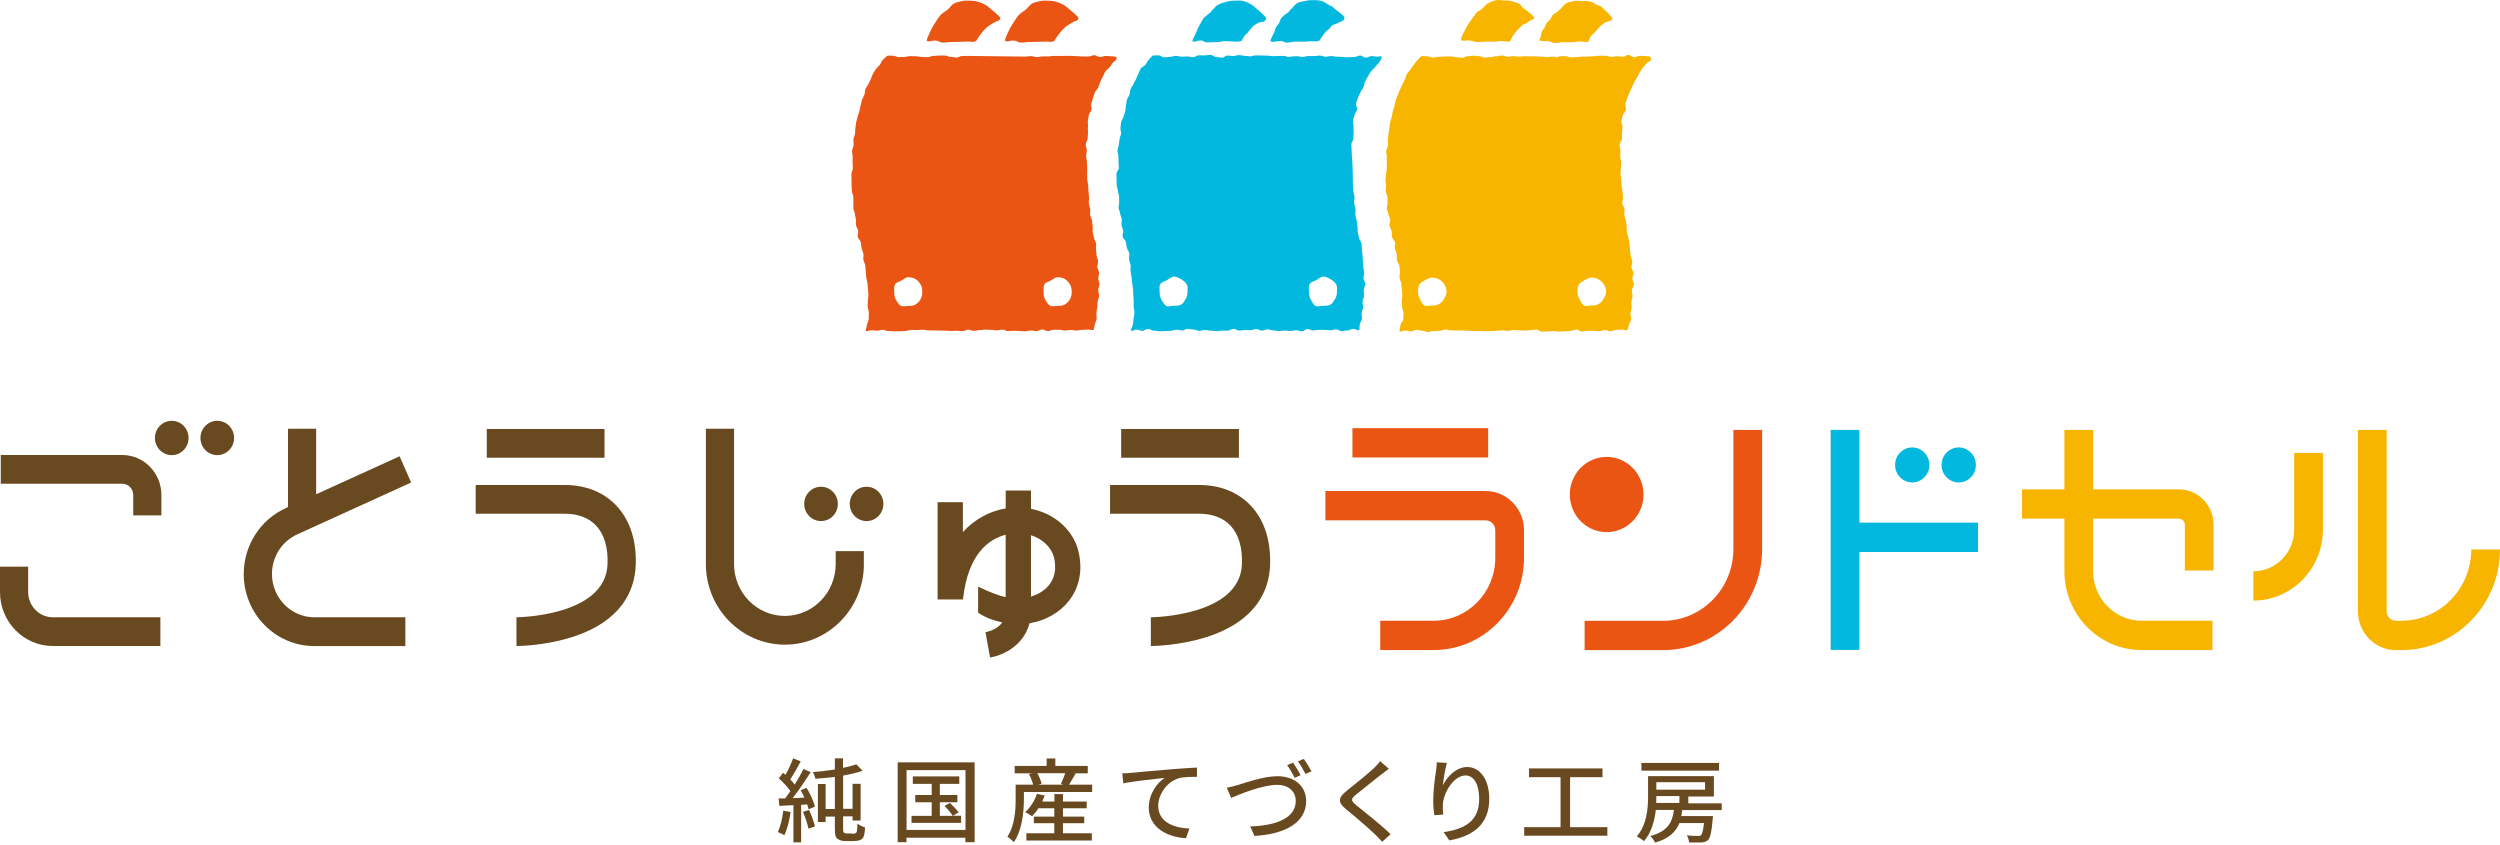
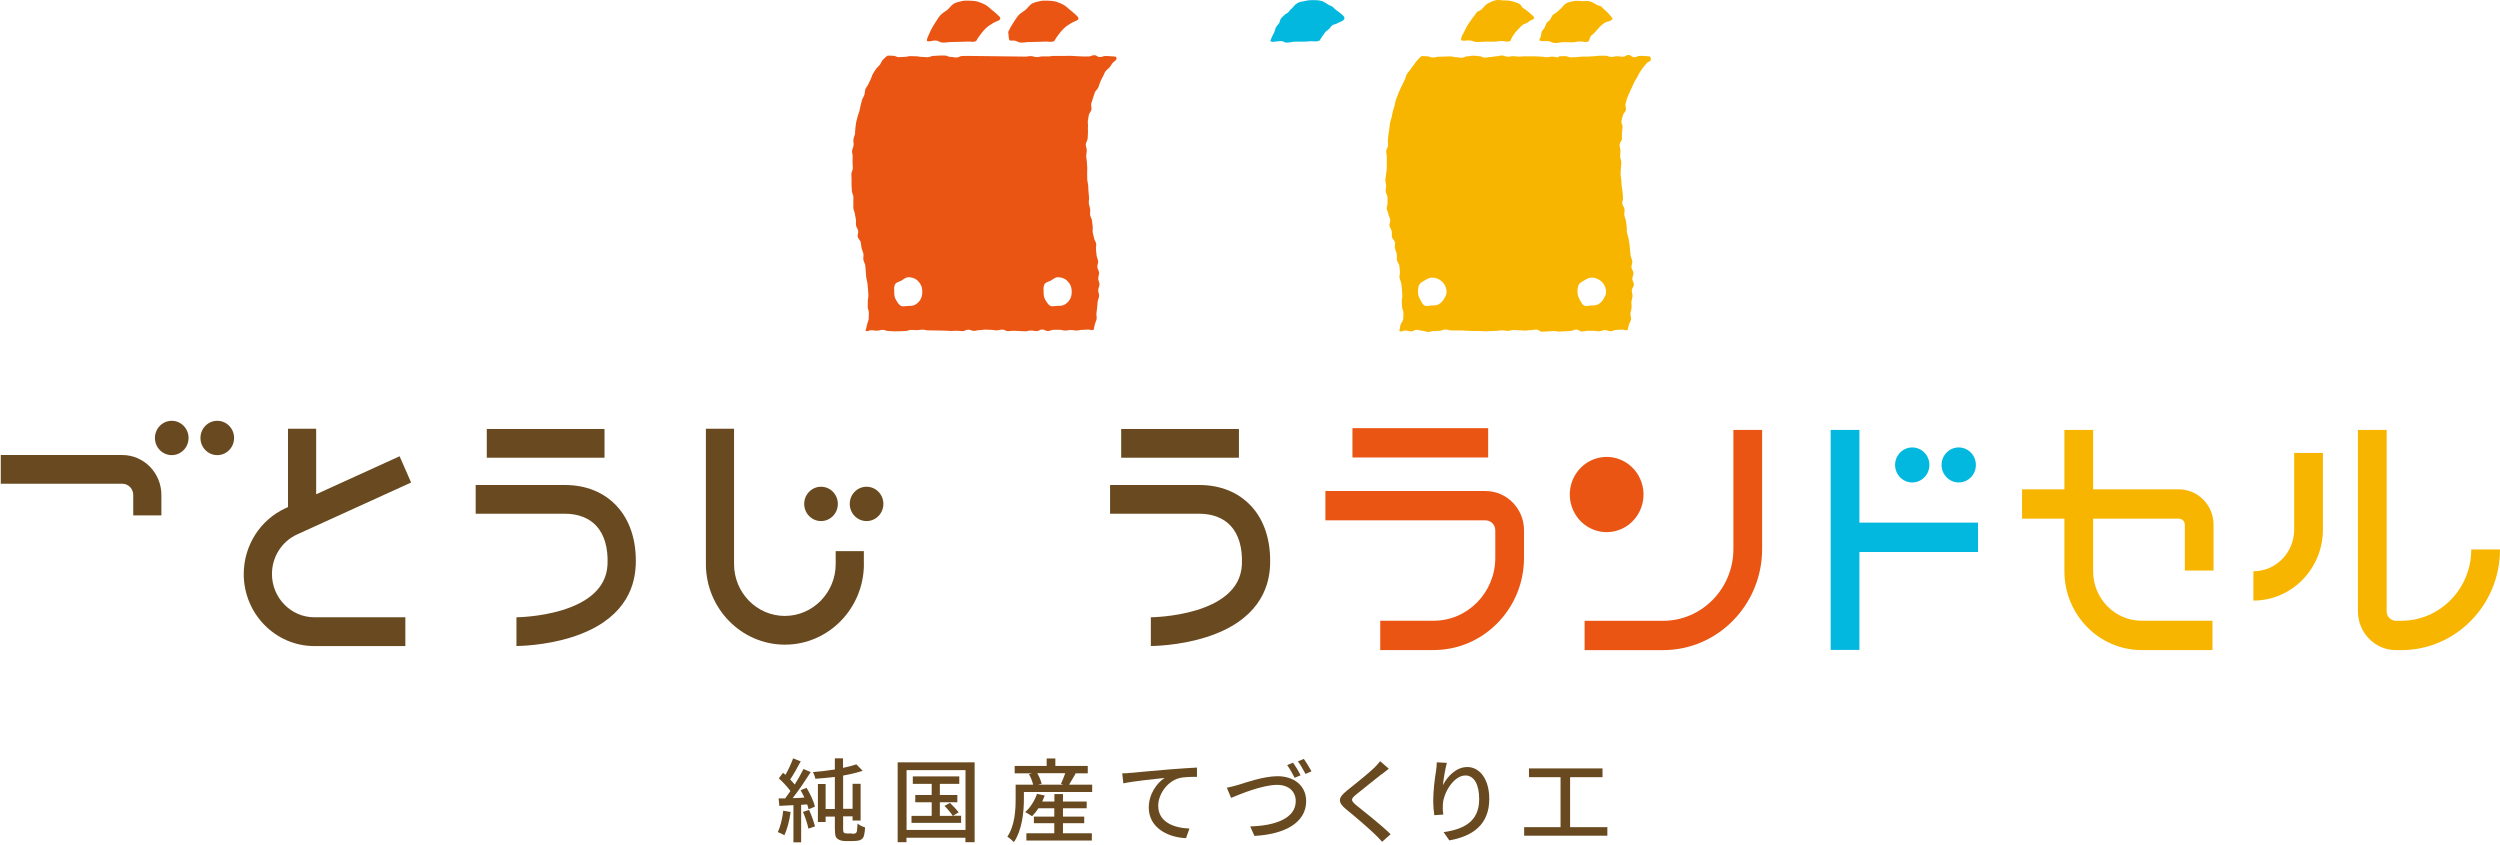
<svg xmlns="http://www.w3.org/2000/svg" viewBox="0 0 500 169" fill="none">
  <path d="M193.593 11.181C193.017 11.181 193.017 11.203 192.442 11.203C191.867 11.203 191.867 11.497 191.291 11.497C190.716 11.497 190.716 11.384 190.14 11.384C189.565 11.384 189.565 11.113 188.99 11.113C188.414 11.113 188.414 11.113 187.839 11.113C187.263 11.113 187.263 11.181 186.688 11.181C186.112 11.181 186.112 11.44 185.537 11.44C184.962 11.44 184.962 11.384 184.386 11.384C183.811 11.384 183.811 11.26 183.235 11.26C182.66 11.26 182.66 11.226 182.085 11.226C181.509 11.226 181.509 11.373 180.934 11.373C180.358 11.373 180.358 11.429 179.783 11.429C179.207 11.429 179.207 11.158 178.621 11.158C178.034 11.158 178.012 11.079 177.448 11.158C177.149 11.373 176.839 11.7 176.552 11.982C176.286 12.242 176.198 12.671 175.954 12.976C175.722 13.258 175.412 13.495 175.191 13.812C174.98 14.117 174.77 14.433 174.582 14.771C174.394 15.088 174.316 15.483 174.15 15.833C173.984 16.16 173.807 16.499 173.652 16.849C173.509 17.188 173.221 17.482 173.077 17.843C172.944 18.193 172.988 18.611 172.867 18.983C172.745 19.334 172.502 19.661 172.391 20.034C172.28 20.395 172.214 20.768 172.114 21.14C172.015 21.502 171.959 21.886 171.871 22.258C171.782 22.631 171.594 22.97 171.517 23.354C171.439 23.726 171.295 24.087 171.229 24.471C171.163 24.844 171.14 25.228 171.074 25.612C171.019 25.985 171.052 26.38 170.997 26.764C170.941 27.136 170.731 27.498 170.687 27.881C170.643 28.254 170.753 28.661 170.72 29.045C170.687 29.428 170.443 29.79 170.41 30.174C170.377 30.558 170.554 30.953 170.532 31.337C170.51 31.721 170.532 32.105 170.51 32.489C170.499 32.873 170.576 33.257 170.565 33.641C170.565 34.024 170.277 34.397 170.277 34.781C170.277 35.165 170.299 35.549 170.311 35.933C170.311 36.317 170.311 36.701 170.311 37.084C170.322 37.468 170.355 37.852 170.377 38.236C170.399 38.62 170.654 38.982 170.676 39.365C170.709 39.749 170.631 40.133 170.676 40.517C170.709 40.901 170.631 41.296 170.676 41.669C170.72 42.053 170.93 42.414 170.974 42.787C171.03 43.171 171.118 43.532 171.185 43.916C171.24 44.3 171.14 44.695 171.207 45.079C171.273 45.452 171.561 45.791 171.638 46.163C171.716 46.536 171.461 46.988 171.539 47.36C171.616 47.733 172.037 48.026 172.136 48.399C172.236 48.794 172.214 49.201 172.302 49.585C172.391 49.98 172.59 50.341 172.679 50.725C172.767 51.12 172.601 51.561 172.679 51.945C172.756 52.34 172.977 52.701 173.055 53.085C173.121 53.48 173.088 53.887 173.154 54.282C173.221 54.678 173.188 55.084 173.243 55.479C173.298 55.874 173.442 56.258 173.486 56.642C173.531 57.038 173.564 57.433 173.597 57.828C173.63 58.234 173.663 58.63 173.675 59.014C173.697 59.42 173.553 59.815 173.564 60.211C173.564 60.617 173.564 61.001 173.542 61.396C173.542 61.803 173.807 62.209 173.774 62.593C173.741 63 173.774 63.406 173.741 63.79C173.686 64.185 173.475 64.558 173.409 64.942C173.331 65.337 173.199 65.789 173.099 66.161C173.641 66.353 173.697 66.049 174.261 66.049C174.825 66.049 174.836 66.139 175.401 66.139C175.965 66.139 175.976 65.969 176.541 65.969C177.105 65.969 177.116 66.207 177.68 66.207C178.245 66.207 178.256 66.263 178.82 66.263C179.384 66.263 179.396 66.252 179.96 66.252C180.524 66.252 180.535 66.195 181.1 66.195C181.664 66.195 181.675 65.981 182.239 65.981C182.804 65.981 182.815 66.026 183.379 66.026C183.944 66.026 183.955 65.936 184.519 65.936C185.083 65.936 185.094 66.071 185.659 66.071C186.223 66.071 186.234 66.094 186.799 66.094C187.363 66.094 187.374 66.105 187.938 66.105C188.503 66.105 188.503 66.139 189.078 66.139C189.653 66.139 189.642 66.195 190.218 66.195C190.793 66.195 190.793 66.15 191.358 66.15C191.922 66.15 191.933 66.229 192.497 66.229C193.062 66.229 193.073 65.936 193.637 65.936C194.202 65.936 194.213 66.173 194.777 66.173C195.341 66.173 195.352 66.026 195.917 66.026C196.481 66.026 196.492 65.924 197.056 65.924C197.621 65.924 197.632 65.969 198.196 65.969C198.761 65.969 198.772 66.071 199.336 66.071C199.9 66.071 199.911 65.924 200.476 65.924C201.04 65.924 201.051 66.229 201.616 66.229C202.18 66.229 202.191 66.15 202.755 66.15C203.32 66.15 203.331 66.207 203.895 66.207C204.459 66.207 204.471 66.263 205.035 66.263C205.599 66.263 205.61 66.105 206.175 66.105C206.739 66.105 206.75 66.218 207.314 66.218C207.879 66.218 207.89 65.902 208.454 65.902C209.019 65.902 209.03 66.207 209.594 66.207C210.158 66.207 210.169 65.958 210.745 65.958C211.32 65.958 211.32 65.958 211.885 65.958C212.449 65.958 212.46 66.105 213.024 66.105C213.589 66.105 213.6 66.003 214.175 66.003C214.751 66.003 214.751 66.105 215.315 66.105C215.879 66.105 215.89 65.969 216.466 65.969C217.041 65.969 217.041 65.913 217.617 65.913C218.192 65.913 218.181 66.128 218.734 65.958C218.823 65.585 218.878 65.303 218.956 64.919C219.033 64.547 219.254 64.197 219.321 63.813C219.387 63.44 219.243 63.022 219.288 62.638C219.343 62.266 219.398 61.882 219.431 61.486C219.476 61.103 219.498 60.719 219.531 60.335C219.564 59.951 219.797 59.578 219.819 59.194C219.841 58.81 219.631 58.415 219.642 58.031C219.642 57.647 219.896 57.263 219.896 56.868C219.896 56.484 219.653 56.1 219.642 55.705C219.642 55.321 219.83 54.926 219.819 54.542C219.797 54.158 219.487 53.785 219.465 53.401C219.443 53.017 219.664 52.611 219.62 52.227C219.586 51.843 219.365 51.482 219.321 51.087C219.277 50.703 219.254 50.319 219.199 49.935C219.144 49.551 219.288 49.133 219.232 48.749C219.166 48.365 218.878 48.026 218.812 47.643C218.745 47.259 218.613 46.875 218.546 46.491C218.48 46.107 218.59 45.678 218.535 45.294C218.469 44.899 218.469 44.503 218.402 44.119C218.347 43.724 218.081 43.374 218.026 42.979C217.971 42.584 218.093 42.177 218.026 41.782C217.971 41.387 217.805 41.014 217.761 40.63C217.716 40.235 217.849 39.828 217.805 39.445C217.761 39.049 217.727 38.665 217.694 38.27C217.661 37.875 217.672 37.48 217.639 37.096C217.606 36.701 217.473 36.317 217.451 35.933C217.429 35.538 217.451 35.142 217.429 34.758C217.406 34.363 217.473 33.968 217.451 33.584C217.44 33.189 217.384 32.805 217.373 32.41C217.373 32.014 217.24 31.619 217.24 31.235C217.24 30.84 217.351 30.445 217.362 30.061C217.362 29.666 217.13 29.259 217.152 28.875C217.174 28.48 217.506 28.107 217.528 27.724C217.55 27.328 217.561 26.933 217.595 26.549C217.628 26.154 217.539 25.747 217.595 25.375C217.639 24.98 217.517 24.562 217.572 24.189C217.628 23.794 217.694 23.399 217.761 23.026C217.827 22.631 218.203 22.315 218.281 21.942C218.369 21.547 218.159 21.095 218.247 20.722C218.347 20.338 218.491 19.966 218.602 19.593C218.723 19.209 218.845 18.837 218.978 18.475C219.111 18.103 219.52 17.843 219.664 17.493C219.819 17.132 219.885 16.736 220.051 16.386C220.228 16.036 220.361 15.664 220.56 15.336C220.77 14.997 220.87 14.58 221.091 14.275C221.324 13.959 221.689 13.744 221.932 13.45C222.187 13.157 222.353 12.75 222.629 12.491C222.917 12.22 222.906 12.253 223.194 11.994C223.393 11.813 223.349 11.35 223.072 11.328C222.795 11.305 222.607 11.26 222.298 11.26C221.722 11.248 221.722 11.192 221.147 11.192C220.571 11.192 220.571 11.406 219.996 11.406C219.42 11.406 219.42 11.045 218.845 11.045C218.27 11.045 218.27 11.294 217.694 11.294C217.119 11.294 217.119 11.294 216.543 11.294C215.968 11.294 215.968 11.237 215.392 11.237C214.817 11.237 214.817 11.169 214.242 11.169C213.666 11.169 213.666 11.181 213.091 11.181C212.515 11.181 212.515 11.181 211.94 11.181C211.365 11.181 211.365 11.181 210.789 11.181C210.214 11.181 210.214 11.282 209.638 11.282C209.063 11.282 209.063 11.282 208.487 11.282C207.912 11.282 207.912 11.418 207.337 11.418C206.761 11.418 206.761 11.226 206.186 11.226C205.61 11.226 205.61 11.316 205.035 11.316C204.902 11.316 204.803 11.316 204.725 11.316M184.11 59.872C183.855 60.312 183.512 60.662 183.069 60.922C182.649 61.17 182.184 61.182 181.664 61.182C181.144 61.182 180.557 61.396 180.137 61.148C179.705 60.888 179.418 60.357 179.163 59.917C178.92 59.488 178.842 58.968 178.842 58.438C178.842 57.907 178.765 57.309 179.008 56.868C179.263 56.428 179.905 56.349 180.336 56.089C180.757 55.84 181.144 55.445 181.664 55.445C182.184 55.445 182.715 55.581 183.136 55.829C183.567 56.089 183.91 56.518 184.154 56.959C184.397 57.388 184.453 57.896 184.453 58.426C184.453 58.957 184.342 59.431 184.098 59.861L184.11 59.872ZM213.976 59.872C213.722 60.312 213.378 60.662 212.936 60.911C212.515 61.159 212.051 61.17 211.531 61.17C211.01 61.17 210.424 61.385 210.003 61.136C209.572 60.877 209.284 60.346 209.03 59.906C208.786 59.477 208.72 58.968 208.72 58.426C208.72 57.884 208.642 57.297 208.886 56.868C209.14 56.428 209.782 56.337 210.214 56.089C210.634 55.84 211.021 55.445 211.542 55.445C212.062 55.445 212.593 55.581 213.013 55.829C213.445 56.089 213.788 56.518 214.042 56.959C214.286 57.388 214.341 57.896 214.341 58.426C214.341 58.957 214.231 59.431 213.976 59.872Z" fill="#EA5514" />
  <path d="M186.999 8.11C187.829 8.11 187.829 8.517 188.648 8.517C189.467 8.517 189.467 8.404 190.297 8.404C191.127 8.404 191.127 8.37 191.945 8.37C192.764 8.37 192.775 8.313 193.594 8.313C194.413 8.313 194.424 8.494 195.221 8.223C195.597 7.523 195.984 7.026 196.372 6.54C196.848 5.942 197.323 5.468 197.777 5.152C198.364 4.734 198.928 4.418 199.393 4.248C200.189 3.943 200.212 3.638 199.802 3.232C199.348 2.78 198.906 2.396 198.463 2.058C197.976 1.685 197.556 1.211 197.08 0.962C196.56 0.691 196.051 0.477 195.553 0.33C195.011 0.183 194.48 0.149 193.97 0.138C193.428 0.138 192.886 0.081 192.377 0.217C191.846 0.352 191.293 0.454 190.806 0.702C190.297 0.973 189.92 1.606 189.478 1.967C189.002 2.351 188.482 2.6 188.084 3.04C187.652 3.525 187.32 4.135 186.977 4.632C186.579 5.231 186.269 5.829 186.014 6.371C185.616 7.218 185.361 7.76 185.361 8.2C186.169 8.415 186.169 8.11 186.988 8.11H186.999Z" fill="#EA5514" />
-   <path d="M202.632 8.11C203.462 8.11 203.462 8.517 204.281 8.517C205.1 8.517 205.1 8.404 205.929 8.404C206.759 8.404 206.759 8.37 207.578 8.37C208.397 8.37 208.408 8.313 209.227 8.313C210.046 8.313 210.057 8.494 210.854 8.223C211.23 7.523 211.617 7.026 212.005 6.54C212.48 5.942 212.956 5.468 213.41 5.152C213.996 4.734 214.561 4.418 215.026 4.248C215.822 3.943 215.844 3.638 215.435 3.232C214.981 2.78 214.539 2.396 214.096 2.058C213.609 1.685 213.189 1.211 212.713 0.962C212.193 0.691 211.684 0.477 211.186 0.33C210.643 0.183 210.112 0.149 209.603 0.138C209.061 0.138 208.519 0.081 208.01 0.217C207.479 0.352 206.925 0.454 206.439 0.702C205.929 0.973 205.553 1.606 205.111 1.967C204.635 2.351 204.115 2.6 203.716 3.04C203.285 3.525 202.953 4.135 202.61 4.632C202.211 5.231 201.902 5.829 201.647 6.371C201.249 7.218 200.994 7.76 200.994 8.2C201.802 8.415 201.802 8.11 202.621 8.11H202.632Z" fill="#EA5514" />
-   <path d="M276.256 11.247C275.979 11.235 275.78 11.337 275.47 11.337C274.895 11.326 274.895 11.224 274.319 11.224C273.744 11.224 273.744 11.518 273.168 11.518C272.593 11.518 272.593 11.111 272.017 11.111C271.442 11.111 271.442 11.393 270.867 11.393C270.291 11.393 270.291 11.461 269.716 11.461C269.14 11.461 269.14 11.393 268.565 11.393C267.99 11.393 267.99 11.348 267.414 11.348C266.839 11.348 266.839 11.213 266.263 11.213C265.688 11.213 265.688 11.337 265.112 11.337C264.537 11.337 264.537 11.122 263.962 11.122C263.386 11.122 263.386 11.213 262.811 11.213C262.235 11.213 262.235 11.213 261.66 11.213C261.085 11.213 261.085 11.382 260.509 11.382C259.934 11.382 259.934 11.247 259.358 11.247C258.783 11.247 258.783 11.303 258.207 11.303C258.075 11.303 257.975 11.427 257.887 11.416C257.333 11.416 257.333 11.201 256.769 11.19C256.205 11.179 256.216 11.19 255.651 11.19C255.087 11.19 255.087 11.247 254.534 11.235C253.98 11.224 253.98 11.134 253.416 11.122C252.852 11.111 252.852 11.122 252.298 11.1C251.745 11.077 251.745 11.1 251.181 11.077C250.616 11.055 250.616 11.28 250.052 11.269C249.488 11.258 249.488 11.179 248.934 11.168C248.381 11.156 248.37 11.032 247.806 11.021C247.241 11.009 247.241 11.201 246.677 11.201C246.101 11.201 246.101 11.111 245.526 11.111C244.951 11.111 244.951 11.54 244.375 11.54C243.8 11.54 243.8 11.382 243.224 11.382C242.649 11.382 242.649 10.976 242.074 10.976C241.498 10.976 241.498 11.077 240.923 11.077C240.347 11.077 240.347 11.066 239.772 11.066C239.196 11.066 239.196 11.427 238.621 11.427C238.046 11.427 238.046 11.292 237.47 11.292C236.895 11.292 236.895 11.337 236.319 11.337C235.744 11.337 235.744 11.168 235.168 11.168C234.593 11.168 234.593 11.371 234.018 11.371C233.442 11.371 233.442 11.472 232.867 11.472C232.291 11.472 232.291 11.077 231.705 11.077C231.118 11.077 231.107 11.043 230.532 11.122C230.233 11.337 229.99 11.732 229.702 12.003C229.436 12.263 229.326 12.647 229.071 12.963C228.839 13.245 228.385 13.37 228.164 13.697C227.954 14.002 227.865 14.397 227.677 14.736C227.489 15.052 227.4 15.436 227.223 15.786C227.057 16.113 226.847 16.43 226.692 16.791C226.548 17.13 226.272 17.435 226.128 17.796C225.995 18.146 226.006 18.564 225.884 18.925C225.763 19.275 225.486 19.591 225.375 19.964C225.265 20.325 225.287 20.732 225.187 21.105C225.088 21.466 225.132 21.872 225.043 22.245C224.955 22.618 224.778 22.956 224.7 23.34C224.623 23.713 224.313 24.04 224.236 24.413C224.169 24.786 224.158 25.17 224.092 25.554C224.036 25.926 224.258 26.355 224.213 26.728C224.158 27.101 223.948 27.462 223.904 27.846C223.859 28.218 223.804 28.602 223.76 28.986C223.726 29.37 223.527 29.732 223.505 30.116C223.472 30.5 223.693 30.895 223.671 31.279C223.649 31.663 223.738 32.047 223.715 32.43C223.704 32.814 223.782 33.187 223.771 33.582C223.771 33.966 223.295 34.339 223.295 34.723C223.295 35.107 223.295 35.49 223.306 35.874C223.306 36.258 223.328 36.642 223.35 37.026C223.361 37.41 223.549 37.783 223.572 38.167C223.594 38.551 223.793 38.923 223.815 39.296C223.848 39.68 223.793 40.064 223.826 40.448C223.859 40.832 223.682 41.238 223.726 41.611C223.771 41.995 223.992 42.345 224.036 42.729C224.092 43.113 224.291 43.463 224.346 43.847C224.402 44.23 224.247 44.637 224.313 45.021C224.379 45.394 224.556 45.755 224.634 46.128C224.711 46.5 224.446 46.952 224.523 47.325C224.601 47.697 225.077 47.98 225.165 48.352C225.265 48.747 225.276 49.154 225.364 49.526C225.453 49.922 225.763 50.261 225.851 50.644C225.94 51.04 225.729 51.491 225.807 51.875C225.884 52.27 226.05 52.643 226.117 53.027C226.183 53.422 226.061 53.851 226.117 54.235C226.183 54.63 226.249 55.026 226.305 55.41C226.36 55.805 226.393 56.2 226.438 56.595C226.482 56.99 226.57 57.386 226.604 57.77C226.637 58.176 226.615 58.571 226.637 58.955C226.659 59.362 226.736 59.746 226.736 60.141C226.736 60.547 226.736 60.943 226.725 61.327C226.725 61.733 226.924 62.14 226.891 62.524C226.858 62.93 226.759 63.325 226.714 63.709C226.659 64.105 226.659 64.511 226.581 64.895C226.504 65.29 226.227 65.731 226.139 66.103C226.681 66.295 226.747 65.922 227.323 65.922C227.898 65.922 227.898 66.171 228.463 66.171C229.027 66.171 229.038 65.787 229.602 65.787C230.167 65.787 230.178 66.126 230.742 66.126C231.307 66.126 231.318 66.25 231.882 66.25C232.446 66.25 232.457 66.227 233.022 66.227C233.586 66.227 233.597 66.16 234.162 66.16C234.726 66.16 234.737 65.934 235.301 65.934C235.866 65.934 235.877 66.092 236.441 66.092C237.005 66.092 237.016 65.764 237.581 65.764C238.145 65.764 238.156 65.911 238.721 65.911C239.285 65.911 239.296 66.182 239.86 66.182C240.425 66.182 240.436 65.99 241 65.99C241.564 65.99 241.564 66.126 242.14 66.126C242.715 66.126 242.704 66.227 243.28 66.227C243.855 66.227 243.855 66.137 244.419 66.137C244.984 66.137 244.995 66.126 245.559 66.126C246.124 66.126 246.135 65.776 246.699 65.776C247.263 65.776 247.274 66.114 247.839 66.114C248.403 66.114 248.414 66.013 248.979 66.013C249.543 66.013 249.554 66.024 250.118 66.024C250.683 66.024 250.694 65.832 251.258 65.832C251.822 65.832 251.834 66.114 252.398 66.114C252.962 66.114 252.973 65.877 253.538 65.877C254.102 65.877 254.113 66.092 254.677 66.092C255.242 66.092 255.253 66.216 255.817 66.216C256.382 66.216 256.393 66.114 256.957 66.114C257.521 66.114 257.532 66.194 258.097 66.194C258.661 66.194 258.672 66.047 259.237 66.047C259.801 66.047 259.812 66.261 260.376 66.261C260.941 66.261 260.952 65.821 261.516 65.821C262.08 65.821 262.091 66.092 262.656 66.092C263.22 66.092 263.231 65.968 263.807 65.968C264.382 65.968 264.382 65.968 264.946 65.968C265.511 65.968 265.522 66.058 266.086 66.058C266.651 66.058 266.662 65.877 267.237 65.877C267.812 65.877 267.812 66.216 268.377 66.216C268.941 66.216 268.952 66.081 269.528 66.081C270.103 66.081 270.103 65.776 270.679 65.776C271.254 65.776 271.309 66.171 271.863 66.013C271.951 65.64 271.863 65.267 271.951 64.884C272.029 64.511 272.316 64.172 272.383 63.788C272.449 63.416 272.272 62.998 272.327 62.603C272.383 62.23 272.571 61.857 272.615 61.473C272.659 61.09 272.46 60.694 272.493 60.299C272.527 59.915 272.803 59.554 272.814 59.159C272.836 58.775 272.737 58.391 272.737 57.995C272.737 57.612 273.091 57.228 273.091 56.832C273.091 56.449 272.704 56.065 272.693 55.669C272.693 55.285 272.847 54.89 272.836 54.506C272.814 54.122 272.67 53.738 272.648 53.355C272.626 52.971 272.604 52.587 272.571 52.191C272.538 51.807 272.549 51.412 272.504 51.028C272.46 50.644 272.427 50.261 272.372 49.877C272.316 49.493 272.372 49.097 272.294 48.714C272.228 48.33 271.896 48.002 271.829 47.618C271.763 47.234 271.619 46.85 271.553 46.466C271.486 46.082 271.564 45.665 271.497 45.281C271.431 44.886 271.398 44.502 271.331 44.118C271.276 43.722 271.121 43.35 271.066 42.966C271.011 42.571 271.154 42.153 271.099 41.769C271.044 41.374 270.878 41.001 270.822 40.617C270.778 40.222 270.955 39.804 270.911 39.42C270.867 39.025 270.712 38.652 270.667 38.268C270.634 37.873 270.623 37.478 270.59 37.094C270.557 36.699 270.59 36.304 270.557 35.92C270.535 35.524 270.579 35.129 270.557 34.745C270.535 34.35 270.524 33.966 270.513 33.571C270.501 33.176 270.479 32.792 270.479 32.397C270.479 32.001 270.38 31.606 270.38 31.222C270.38 30.827 270.313 30.432 270.324 30.048C270.324 29.653 270.258 29.257 270.269 28.873C270.291 28.478 270.667 28.106 270.69 27.722C270.712 27.326 270.69 26.942 270.734 26.547C270.767 26.152 270.656 25.745 270.701 25.373C270.745 24.978 270.546 24.56 270.601 24.176C270.656 23.781 270.833 23.408 270.9 23.035C270.966 22.64 271.331 22.324 271.42 21.951C271.508 21.556 271.099 21.059 271.199 20.687C271.298 20.303 271.475 19.93 271.586 19.569C271.708 19.185 271.94 18.846 272.073 18.496C272.206 18.123 272.527 17.83 272.681 17.48C272.836 17.118 272.847 16.689 273.024 16.351C273.202 16 273.368 15.639 273.567 15.312C273.777 14.973 273.954 14.623 274.186 14.307C274.419 13.991 274.74 13.742 274.994 13.46C275.249 13.166 275.481 12.828 275.758 12.568C276.045 12.297 275.902 12.172 276.189 11.924C276.388 11.743 276.411 11.224 276.145 11.213L276.256 11.247ZM237.127 59.802C236.873 60.243 236.651 60.683 236.22 60.931C235.799 61.18 235.323 61.146 234.803 61.146C234.283 61.146 233.664 61.428 233.243 61.18C232.811 60.92 232.535 60.355 232.28 59.915C232.037 59.486 231.926 58.967 231.926 58.436C231.926 57.905 231.804 57.25 232.048 56.821C232.302 56.381 232.989 56.268 233.42 56.019C233.841 55.771 234.272 55.331 234.792 55.331C235.312 55.331 235.832 55.613 236.253 55.861C236.684 56.121 237.127 56.471 237.371 56.923C237.614 57.352 237.492 57.905 237.492 58.436C237.492 58.967 237.371 59.384 237.127 59.813V59.802ZM266.994 59.802C266.739 60.243 266.518 60.683 266.075 60.931C265.655 61.18 265.179 61.146 264.659 61.146C264.139 61.146 263.519 61.428 263.098 61.18C262.667 60.92 262.39 60.355 262.147 59.904C261.903 59.475 261.804 58.955 261.804 58.425C261.804 57.894 261.682 57.239 261.926 56.81C262.18 56.369 262.866 56.257 263.298 56.008C263.718 55.76 264.15 55.319 264.67 55.319C265.19 55.319 265.71 55.602 266.13 55.85C266.562 56.11 267.005 56.46 267.259 56.9C267.503 57.329 267.381 57.883 267.381 58.425C267.381 58.967 267.259 59.373 267.016 59.802H266.994Z" fill="#03B8DF" />
-   <path d="M240.128 8.086C240.537 8.086 240.714 8.267 240.924 8.368C241.135 8.47 241.367 8.47 241.776 8.47C242.595 8.47 242.595 8.425 243.425 8.425C244.255 8.425 244.255 8.222 245.074 8.222C245.893 8.222 245.904 8.301 246.723 8.301C247.542 8.301 247.531 8.436 248.338 8.154C248.515 7.826 248.648 7.521 248.825 7.273C249.025 6.979 249.323 6.788 249.534 6.539C249.755 6.268 249.943 5.986 250.164 5.771C250.419 5.512 250.618 5.218 250.861 5.049C251.127 4.857 251.426 4.721 251.669 4.574C251.968 4.405 252.322 4.439 252.577 4.348C253.373 4.044 253.34 3.637 252.931 3.219C252.709 3.005 252.51 2.779 252.3 2.598C252.068 2.395 251.868 2.18 251.636 2C251.404 1.819 251.171 1.627 250.95 1.435C250.718 1.232 250.496 1.017 250.253 0.882C249.733 0.611 249.224 0.351 248.726 0.216C248.184 0.069 247.63 0.125 247.121 0.114C246.579 0.114 246.059 0.159 245.55 0.295C245.019 0.43 244.488 0.532 244.001 0.78C243.746 0.916 243.414 1.006 243.193 1.243C242.972 1.48 242.794 1.729 242.573 1.898C242.341 2.09 242.208 2.406 241.965 2.576C241.721 2.745 241.522 2.892 241.312 3.118C241.101 3.355 240.781 3.513 240.603 3.784C240.426 4.055 240.294 4.371 240.128 4.631C239.94 4.913 239.807 5.229 239.652 5.5C239.486 5.805 239.397 6.133 239.265 6.415C239.099 6.754 238.966 7.047 238.855 7.307C238.7 7.68 238.468 7.996 238.468 8.255C239.276 8.47 239.309 8.097 240.128 8.097V8.086Z" fill="#03B8DF" />
+   <path d="M202.632 8.11C203.462 8.11 203.462 8.517 204.281 8.517C205.1 8.517 205.1 8.404 205.929 8.404C206.759 8.404 206.759 8.37 207.578 8.37C208.397 8.37 208.408 8.313 209.227 8.313C210.046 8.313 210.057 8.494 210.854 8.223C211.23 7.523 211.617 7.026 212.005 6.54C212.48 5.942 212.956 5.468 213.41 5.152C213.996 4.734 214.561 4.418 215.026 4.248C215.822 3.943 215.844 3.638 215.435 3.232C214.981 2.78 214.539 2.396 214.096 2.058C213.609 1.685 213.189 1.211 212.713 0.962C212.193 0.691 211.684 0.477 211.186 0.33C210.643 0.183 210.112 0.149 209.603 0.138C209.061 0.138 208.519 0.081 208.01 0.217C207.479 0.352 206.925 0.454 206.439 0.702C205.929 0.973 205.553 1.606 205.111 1.967C204.635 2.351 204.115 2.6 203.716 3.04C203.285 3.525 202.953 4.135 202.61 4.632C202.211 5.231 201.902 5.829 201.647 6.371C201.802 8.415 201.802 8.11 202.621 8.11H202.632Z" fill="#EA5514" />
  <path d="M255.753 8.233C256.162 8.233 256.384 8.176 256.594 8.278C256.804 8.38 256.992 8.526 257.402 8.526C258.221 8.526 258.221 8.334 259.051 8.334C259.88 8.334 259.88 8.334 260.699 8.334C261.518 8.334 261.529 8.244 262.348 8.244C263.167 8.244 263.123 8.391 263.931 8.109C264.108 7.781 264.274 7.533 264.451 7.273C264.65 6.979 264.838 6.697 265.048 6.437C265.27 6.166 265.601 6.008 265.823 5.794C266.077 5.534 266.243 5.218 266.487 5.048C266.752 4.856 267.117 4.856 267.372 4.71C267.671 4.54 267.936 4.416 268.191 4.314C268.988 4.01 269.043 3.535 268.634 3.129C268.412 2.914 268.18 2.722 267.959 2.542C267.726 2.338 267.461 2.203 267.239 2.022C267.007 1.841 266.808 1.616 266.586 1.424C266.354 1.22 266.055 1.141 265.812 1.017C265.292 0.746 264.849 0.34 264.351 0.204C263.809 0.057 263.256 0.023 262.735 0.023C262.193 0.023 261.64 0.035 261.131 0.17C260.6 0.306 260.002 0.328 259.515 0.588C259.261 0.724 258.995 0.983 258.785 1.22C258.575 1.458 258.387 1.683 258.165 1.864C257.933 2.056 257.8 2.372 257.568 2.542C257.335 2.711 257.048 2.813 256.848 3.038C256.638 3.276 256.339 3.479 256.162 3.75C255.985 4.021 255.974 4.416 255.797 4.676C255.609 4.958 255.344 5.184 255.189 5.466C255.023 5.771 255 6.132 254.868 6.415C254.702 6.753 254.536 7.036 254.425 7.295C254.27 7.668 254.082 8.018 254.082 8.278C254.89 8.492 254.923 8.255 255.753 8.255V8.233Z" fill="#03B8DF" />
  <path d="M329.934 11.283C329.658 11.272 329.47 11.227 329.16 11.215C328.584 11.204 328.584 11.17 328.009 11.17C327.434 11.17 327.434 11.441 326.858 11.441C326.283 11.441 326.283 11.001 325.707 11.001C325.132 11.001 325.132 11.351 324.556 11.351C323.981 11.351 323.981 11.249 323.406 11.249C322.83 11.249 322.83 11.385 322.255 11.385C321.679 11.385 321.679 11.148 321.104 11.148C320.529 11.148 320.529 11.148 319.953 11.148C319.378 11.148 319.378 11.238 318.802 11.238C318.227 11.238 318.227 11.317 317.651 11.317C317.076 11.317 317.076 11.317 316.501 11.317C315.925 11.317 315.925 11.418 315.35 11.418C314.774 11.418 314.774 11.475 314.199 11.475C313.623 11.475 313.623 11.227 313.048 11.227C312.473 11.227 312.473 11.249 311.897 11.249C311.764 11.249 311.665 11.464 311.576 11.464C311.023 11.464 311.023 11.339 310.459 11.328C309.894 11.317 309.894 11.452 309.341 11.441C308.788 11.43 308.788 11.339 308.223 11.328C307.659 11.317 307.67 11.272 307.106 11.272C306.541 11.272 306.541 11.272 305.988 11.272C305.435 11.272 305.435 11.272 304.87 11.26C304.306 11.249 304.306 11.339 303.753 11.328C303.2 11.317 303.188 11.238 302.635 11.238C302.082 11.238 302.071 11.351 301.506 11.339C300.942 11.328 300.942 11.102 300.389 11.102C299.813 11.102 299.813 11.26 299.238 11.26C298.663 11.26 298.663 11.407 298.087 11.407C297.512 11.407 297.512 11.52 296.936 11.52C296.361 11.52 296.361 11.227 295.785 11.227C295.21 11.227 295.21 11.136 294.635 11.136C294.059 11.136 294.059 11.26 293.484 11.26C292.908 11.26 292.908 11.554 292.333 11.554C291.758 11.554 291.758 11.441 291.182 11.441C290.607 11.441 290.607 11.272 290.031 11.272C289.456 11.272 289.456 11.317 288.88 11.317C288.305 11.317 288.305 11.351 287.73 11.351C287.154 11.351 287.154 11.509 286.579 11.509C286.003 11.509 286.003 11.26 285.417 11.26C284.83 11.26 284.83 11.17 284.255 11.249C283.956 11.464 283.702 11.825 283.425 12.107C283.159 12.367 282.982 12.694 282.739 12.999C282.507 13.282 282.296 13.587 282.075 13.914C281.865 14.219 281.566 14.467 281.378 14.817C281.19 15.134 281.145 15.54 280.968 15.89C280.802 16.218 280.636 16.556 280.481 16.918C280.338 17.256 280.127 17.584 279.984 17.945C279.851 18.295 279.674 18.634 279.552 19.007C279.43 19.357 279.253 19.707 279.143 20.079C279.032 20.441 278.999 20.825 278.899 21.197C278.8 21.559 278.645 21.909 278.556 22.293C278.468 22.665 278.412 23.038 278.335 23.422C278.257 23.795 278.08 24.145 278.014 24.529C277.947 24.901 277.925 25.285 277.87 25.669C277.815 26.042 277.759 26.426 277.704 26.809C277.649 27.182 277.627 27.566 277.582 27.95C277.538 28.323 277.638 28.718 277.604 29.102C277.571 29.486 277.272 29.836 277.239 30.22C277.206 30.604 277.383 30.999 277.361 31.383C277.339 31.767 277.361 32.151 277.361 32.535C277.35 32.919 277.361 33.291 277.361 33.686C277.361 34.07 277.217 34.443 277.217 34.827C277.217 35.211 277.073 35.595 277.073 35.979C277.073 36.363 277.217 36.735 277.228 37.119C277.239 37.503 277.118 37.887 277.14 38.271C277.162 38.655 277.472 39.016 277.494 39.4C277.527 39.784 277.483 40.168 277.516 40.552C277.549 40.936 277.317 41.342 277.35 41.726C277.394 42.11 277.638 42.46 277.682 42.844C277.737 43.228 277.992 43.567 278.058 43.951C278.113 44.335 277.826 44.764 277.892 45.148C277.959 45.52 278.268 45.859 278.346 46.232C278.423 46.604 278.313 47.022 278.39 47.395C278.468 47.767 278.899 48.061 278.988 48.434C279.087 48.829 278.888 49.281 278.988 49.665C279.076 50.06 279.275 50.421 279.353 50.805C279.441 51.2 279.309 51.629 279.386 52.013C279.463 52.408 279.795 52.747 279.862 53.131C279.928 53.526 279.928 53.933 279.984 54.317C280.05 54.712 279.84 55.141 279.895 55.536C279.95 55.932 280.205 56.304 280.249 56.688C280.293 57.083 280.36 57.479 280.393 57.874C280.426 58.28 280.437 58.676 280.459 59.059C280.481 59.466 280.349 59.861 280.349 60.257C280.349 60.663 280.437 61.047 280.426 61.442C280.426 61.849 280.714 62.255 280.692 62.65C280.659 63.057 280.692 63.475 280.647 63.859C280.592 64.254 280.172 64.593 280.094 64.977C280.017 65.372 279.961 65.869 279.862 66.241C280.404 66.433 280.482 66.106 281.057 66.106C281.632 66.106 281.632 66.275 282.197 66.275C282.761 66.275 282.772 65.97 283.336 65.97C283.901 65.97 283.912 66.151 284.476 66.151C285.041 66.151 285.052 66.388 285.616 66.388C286.18 66.388 286.191 66.207 286.756 66.207C287.32 66.207 287.331 66.162 287.896 66.162C288.46 66.162 288.471 65.914 289.035 65.914C289.6 65.914 289.611 66.072 290.175 66.072C290.739 66.072 290.751 66.094 291.315 66.094C291.879 66.094 291.89 66.094 292.455 66.094C293.019 66.094 293.03 66.162 293.594 66.162C294.159 66.162 294.17 66.196 294.734 66.196C295.299 66.196 295.299 66.196 295.874 66.196C296.449 66.196 296.438 66.264 297.014 66.264C297.589 66.264 297.589 66.219 298.154 66.219C298.718 66.219 298.729 66.162 299.293 66.162C299.858 66.162 299.869 66.072 300.433 66.072C300.997 66.072 301.008 66.174 301.573 66.174C302.137 66.174 302.148 65.993 302.713 65.993C303.277 65.993 303.288 66.061 303.852 66.061C304.417 66.061 304.428 66.117 304.992 66.117C305.557 66.117 305.568 66.027 306.132 66.027C306.696 66.027 306.707 65.914 307.272 65.914C307.836 65.914 307.847 66.343 308.411 66.343C308.976 66.343 308.987 66.286 309.551 66.286C310.116 66.286 310.127 66.207 310.691 66.207C311.255 66.207 311.266 66.32 311.831 66.32C312.395 66.32 312.406 66.264 312.971 66.264C313.535 66.264 313.546 66.185 314.11 66.185C314.675 66.185 314.686 65.914 315.25 65.914C315.814 65.914 315.826 66.298 316.39 66.298C316.954 66.298 316.965 66.162 317.541 66.162C318.116 66.162 318.116 66.162 318.681 66.162C319.245 66.162 319.256 66.252 319.82 66.252C320.385 66.252 320.396 66.027 320.971 66.027C321.547 66.027 321.547 66.252 322.111 66.252C322.675 66.252 322.686 65.981 323.262 65.981C323.837 65.981 323.837 65.925 324.413 65.925C324.988 65.925 324.955 66.162 325.508 65.993C325.597 65.62 325.696 65.372 325.774 64.988C325.851 64.615 326.15 64.276 326.216 63.892C326.283 63.52 326.028 63.091 326.084 62.696C326.139 62.323 326.283 61.95 326.316 61.555C326.36 61.171 326.25 60.776 326.283 60.392C326.316 60.008 326.482 59.635 326.504 59.24C326.526 58.856 326.349 58.461 326.36 58.077C326.36 57.693 326.781 57.309 326.781 56.925C326.781 56.541 326.471 56.157 326.46 55.762C326.46 55.378 326.714 54.983 326.692 54.588C326.67 54.204 326.316 53.843 326.283 53.447C326.261 53.063 326.493 52.657 326.46 52.262C326.427 51.878 326.172 51.516 326.128 51.133C326.084 50.749 326.061 50.365 326.006 49.981C325.951 49.597 325.962 49.202 325.895 48.818C325.829 48.434 325.785 48.05 325.707 47.666C325.641 47.282 325.453 46.909 325.386 46.525C325.32 46.141 325.397 45.724 325.342 45.34C325.276 44.944 325.243 44.561 325.187 44.177C325.132 43.781 324.922 43.42 324.866 43.036C324.811 42.641 324.966 42.223 324.911 41.839C324.855 41.444 324.501 41.094 324.457 40.71C324.413 40.315 324.645 39.897 324.601 39.502C324.556 39.106 324.545 38.711 324.501 38.327C324.468 37.932 324.357 37.548 324.324 37.164C324.291 36.769 324.291 36.374 324.258 35.99C324.236 35.595 324.136 35.211 324.114 34.827C324.092 34.432 324.191 34.036 324.18 33.653C324.169 33.257 324.269 32.862 324.269 32.478C324.269 32.083 324.036 31.699 324.036 31.304C324.036 30.909 324.081 30.513 324.092 30.129C324.092 29.734 323.893 29.328 323.915 28.944C323.937 28.549 324.357 28.176 324.39 27.792C324.413 27.397 324.346 27.002 324.39 26.618C324.424 26.222 324.468 25.838 324.512 25.454C324.556 25.059 324.224 24.619 324.28 24.235C324.335 23.84 324.501 23.467 324.568 23.083C324.634 22.688 325.099 22.394 325.176 22.01C325.265 21.615 324.999 21.152 325.099 20.78C325.198 20.396 325.309 20.012 325.42 19.65C325.541 19.267 325.752 18.928 325.884 18.566C326.017 18.194 326.227 17.855 326.371 17.505C326.526 17.144 326.681 16.782 326.847 16.444C327.024 16.093 327.245 15.766 327.445 15.438C327.655 15.1 327.777 14.716 327.998 14.411C328.23 14.095 328.418 13.733 328.662 13.44C328.916 13.146 329.16 12.807 329.436 12.548C329.724 12.277 329.791 12.401 330.078 12.141C330.277 11.961 330.167 11.294 329.89 11.283H329.934ZM288.77 59.827C288.515 60.268 288.205 60.584 287.774 60.832C287.353 61.081 286.944 61.092 286.424 61.092C285.904 61.092 285.328 61.363 284.908 61.115C284.476 60.855 284.266 60.302 284.011 59.861C283.768 59.432 283.602 58.969 283.602 58.438C283.602 57.908 283.613 57.354 283.857 56.925C284.111 56.485 284.62 56.27 285.052 56.022C285.472 55.773 285.904 55.525 286.424 55.525C286.944 55.525 287.431 55.661 287.851 55.909C288.283 56.169 288.67 56.519 288.925 56.959C289.168 57.388 289.312 57.896 289.312 58.427C289.312 58.958 289.024 59.387 288.781 59.816L288.77 59.827ZM320.683 59.827C320.429 60.268 320.119 60.584 319.688 60.832C319.267 61.081 318.858 61.092 318.326 61.092C317.795 61.092 317.231 61.363 316.81 61.115C316.379 60.855 316.169 60.302 315.914 59.861C315.671 59.432 315.505 58.969 315.505 58.438C315.505 57.908 315.516 57.366 315.759 56.925C316.014 56.485 316.512 56.27 316.954 56.022C317.375 55.773 317.795 55.525 318.326 55.525C318.858 55.525 319.333 55.661 319.754 55.909C320.185 56.169 320.573 56.519 320.827 56.959C321.071 57.388 321.215 57.896 321.215 58.427C321.215 58.958 320.927 59.387 320.683 59.816V59.827Z" fill="#F8B500" />
  <path d="M293.793 8.099C294.203 8.099 294.435 8.155 294.645 8.246C294.856 8.336 295.033 8.404 295.442 8.404C296.261 8.404 296.261 8.336 297.091 8.336C297.921 8.336 297.921 8.336 298.74 8.336C299.559 8.336 299.57 8.2 300.389 8.2C301.207 8.2 301.241 8.494 302.048 8.212C302.225 7.884 302.336 7.523 302.513 7.263C302.712 6.97 302.912 6.687 303.111 6.439C303.332 6.168 303.564 5.919 303.786 5.705C304.04 5.445 304.262 5.174 304.505 4.994C304.771 4.802 305.114 4.745 305.357 4.598C305.656 4.429 305.899 4.18 306.143 4.079C306.939 3.774 306.995 3.582 306.585 3.164C306.364 2.95 306.132 2.769 305.921 2.577C305.689 2.374 305.468 2.193 305.235 2.024C305.003 1.843 304.726 1.696 304.505 1.516C304.273 1.312 304.173 0.928 303.93 0.804C303.409 0.533 302.856 0.375 302.358 0.24C301.816 0.093 301.274 0.081 300.765 0.081C300.223 0.081 299.647 -0.077 299.138 0.048C298.607 0.183 298.087 0.42 297.6 0.669C297.345 0.804 297.102 1.007 296.881 1.256C296.659 1.504 296.471 1.741 296.25 1.922C296.018 2.114 295.719 2.193 295.475 2.351C295.232 2.509 295.132 2.837 294.933 3.063C294.723 3.3 294.535 3.548 294.358 3.819C294.181 4.09 293.97 4.35 293.793 4.61C293.605 4.892 293.428 5.174 293.273 5.456C293.107 5.761 292.974 6.066 292.842 6.349C292.676 6.687 292.477 6.958 292.377 7.218C292.222 7.591 292.211 7.794 292.211 8.054C293.019 8.268 292.952 8.076 293.771 8.076L293.793 8.099Z" fill="#F8B500" />
  <path d="M309.428 8.212C309.837 8.212 310.003 8.303 310.213 8.404C310.424 8.506 310.667 8.596 311.077 8.596C311.895 8.596 311.895 8.427 312.725 8.427C313.555 8.427 313.555 8.461 314.374 8.461C315.193 8.461 315.204 8.291 316.023 8.291C316.842 8.291 316.908 8.562 317.716 8.291C317.893 7.964 317.948 7.535 318.137 7.275C318.336 6.981 318.679 6.823 318.878 6.564C319.099 6.293 319.321 6.055 319.542 5.83C319.796 5.57 319.973 5.288 320.217 5.118C320.482 4.926 320.704 4.678 320.958 4.542C321.257 4.373 321.589 4.328 321.844 4.237C322.64 3.933 322.596 3.673 322.187 3.255C321.965 3.04 321.799 2.781 321.589 2.589C321.357 2.386 321.169 2.148 320.936 1.979C320.704 1.798 320.527 1.55 320.305 1.358C320.073 1.155 319.719 1.155 319.475 1.019C318.955 0.748 318.502 0.421 318.004 0.285C317.462 0.138 316.93 0.229 316.41 0.229C315.868 0.229 315.326 0.082 314.817 0.206C314.286 0.342 313.721 0.398 313.234 0.658C312.98 0.793 312.759 1.042 312.548 1.29C312.338 1.539 312.139 1.776 311.918 1.945C311.685 2.137 311.486 2.363 311.243 2.532C310.999 2.702 310.734 2.803 310.534 3.029C310.324 3.266 310.236 3.605 310.059 3.876C309.881 4.147 309.527 4.316 309.35 4.565C309.162 4.847 309.096 5.209 308.941 5.491C308.775 5.796 308.498 6.033 308.365 6.315C308.199 6.654 308.266 7.049 308.166 7.309C308.011 7.681 307.856 7.84 307.856 8.099C308.664 8.314 308.609 8.212 309.428 8.212Z" fill="#F8B500" />
  <path d="M158.126 162.397C157.89 164.128 157.439 165.879 156.859 167.054C156.58 166.841 155.893 166.542 155.55 166.414C156.108 165.303 156.473 163.7 156.645 162.141L158.105 162.397H158.126ZM161.304 157.548C162.034 158.744 162.764 160.304 162.979 161.329L161.712 161.863C161.669 161.586 161.562 161.244 161.433 160.881L160.23 160.966V168.464H158.684V161.03C157.654 161.073 156.709 161.137 155.872 161.18L155.722 159.684H157.031C157.375 159.214 157.74 158.702 158.083 158.21C157.504 157.377 156.58 156.416 155.765 155.668L156.602 154.557C156.752 154.685 156.945 154.835 157.096 154.963C157.675 153.959 158.277 152.635 158.62 151.673L160.144 152.271C159.479 153.511 158.706 154.899 158.04 155.903C158.384 156.245 158.706 156.608 158.942 156.907C159.629 155.818 160.252 154.707 160.703 153.788L162.141 154.429C161.089 156.074 159.758 158.082 158.534 159.62C159.264 159.62 160.059 159.578 160.874 159.513C160.638 159.001 160.381 158.488 160.123 158.039L161.304 157.569V157.527V157.548ZM161.819 161.991C162.292 163.017 162.785 164.405 163 165.281L161.69 165.73C161.497 164.833 161.068 163.444 160.595 162.376L161.862 161.97H161.841L161.819 161.991ZM170.364 166.755C170.622 166.755 170.858 166.755 171.03 166.67C171.159 166.649 171.288 166.52 171.373 166.285C171.416 166.029 171.481 165.452 171.502 164.705C171.889 165.046 172.468 165.324 173.005 165.474C173.005 166.179 172.855 166.99 172.726 167.332C172.576 167.717 172.275 167.93 171.91 168.058C171.567 168.165 171.051 168.208 170.601 168.208H169.033C168.561 168.208 167.96 168.101 167.595 167.823C167.144 167.546 166.972 167.183 166.972 165.602V163.316H165.126V164.405H163.58V156.8H165.126V161.799H166.972V155.39C165.662 155.54 164.31 155.668 163.064 155.754C163.021 155.39 162.785 154.771 162.592 154.408C164.009 154.301 165.534 154.13 166.972 153.895V151.673H168.604V153.575C169.634 153.361 170.558 153.126 171.266 152.87L172.533 154.151C171.438 154.536 170.064 154.856 168.625 155.113V161.756H170.515V156.758H172.125V164.106H170.515V163.273H168.625V165.687C168.625 166.179 168.647 166.478 168.861 166.584C169.012 166.67 169.205 166.691 169.42 166.691H170.45L170.364 166.755Z" fill="#694A20" />
  <path d="M194.927 152.464V168.444H193.081V167.546H181.294V168.444H179.533V152.464H194.927ZM193.102 165.987V154.024H181.315V165.987H193.102ZM192.222 163.167V164.577H182.303V163.167H186.339V160.454H183.054V159.001H186.339V156.78H182.561V155.284H191.857V156.78H187.971V159.001H191.471V160.454H187.971V163.167H190.547C190.204 162.59 189.495 161.778 188.894 161.18L189.989 160.582C190.612 161.159 191.363 161.971 191.728 162.483L190.59 163.146H192.244H192.222V163.167Z" fill="#694A20" />
  <path d="M218.435 156.929V158.403H204.78V159.813C204.78 162.269 204.458 165.965 202.783 168.422C202.504 168.144 201.796 167.525 201.474 167.332C202.977 165.089 203.127 161.97 203.127 159.813V156.929H206.627C206.476 156.309 206.154 155.455 205.789 154.814L206.476 154.664H202.934V153.19H209.332V151.695H211.071V153.19H217.555V154.664H214.893L215.129 154.707C214.656 155.476 214.206 156.309 213.819 156.929H218.457H218.435ZM212.531 166.649H218.371V168.101H205.274V166.649H210.856V164.641H206.777V163.316H210.856V161.65H207.679C207.292 162.269 206.841 162.803 206.412 163.252C206.09 163.017 205.424 162.611 205.038 162.419C206.068 161.522 206.927 160.133 207.399 158.766L208.945 159.108C208.795 159.514 208.623 159.898 208.452 160.304H210.878V158.809H212.595V160.304H217.34V161.65H212.595V163.316H216.846V164.641H212.595V166.649H212.552H212.531ZM207.464 154.643C207.85 155.305 208.194 156.16 208.323 156.758L207.636 156.929H212.66L212.187 156.779C212.466 156.181 212.81 155.326 213.046 154.643H207.464Z" fill="#694A20" />
  <path d="M226.146 154.58C227.52 154.451 230.827 154.131 234.241 153.853C236.237 153.704 238.105 153.576 239.394 153.511V155.37C238.363 155.37 236.731 155.37 235.765 155.648C233.296 156.374 231.643 158.98 231.643 161.138C231.643 164.47 234.82 165.581 237.891 165.71L237.204 167.632C233.554 167.483 229.753 165.539 229.753 161.522C229.753 158.788 231.407 156.545 232.931 155.584C231.042 155.797 226.705 156.225 224.665 156.673L224.45 154.665C225.18 154.665 225.824 154.622 226.189 154.558H226.168L226.146 154.58Z" fill="#694A20" />
  <path d="M247.533 157.014C249.036 156.544 252.729 155.241 255.498 155.241C258.697 155.241 261.231 157.036 261.231 160.24C261.231 164.513 256.98 166.863 250.882 167.183L250.045 165.282C254.983 165.154 259.148 163.701 259.148 160.219C259.148 158.36 257.817 156.972 255.412 156.972C252.471 156.972 247.898 158.873 246.223 159.578L245.364 157.548C246.051 157.42 246.824 157.207 247.511 157.014H247.533ZM260.136 155.049L258.934 155.562C258.547 154.814 257.946 153.725 257.431 153.02L258.611 152.528C259.084 153.19 259.749 154.301 260.114 155.049H260.136ZM262.304 154.259L261.102 154.793C260.673 154.024 260.114 152.934 259.578 152.272L260.759 151.781C261.252 152.443 261.939 153.618 262.304 154.259Z" fill="#694A20" />
  <path d="M276.341 154.814C275.074 155.839 272.541 157.826 271.188 158.937C270.136 159.834 270.136 160.069 271.209 161.009C272.777 162.291 276.169 164.918 278.123 166.841L276.427 168.358C275.976 167.866 275.503 167.353 275.01 166.884C273.743 165.644 270.995 163.295 269.256 161.885C267.452 160.411 267.624 159.535 269.406 158.103C270.844 156.95 273.528 154.814 274.816 153.596C275.246 153.147 275.783 152.613 276.019 152.229L277.758 153.746C277.285 154.087 276.706 154.6 276.319 154.878V154.835L276.341 154.814Z" fill="#694A20" />
  <path d="M288.599 157.015C289.415 155.37 291.197 153.404 293.452 153.404C295.964 153.404 297.853 155.861 297.853 159.77C297.853 164.876 294.632 167.226 289.866 168.08L288.728 166.435C292.808 165.816 295.835 164.321 295.835 159.813C295.835 156.951 294.847 155.092 293.087 155.092C290.832 155.092 288.75 158.382 288.578 160.796C288.535 161.394 288.535 162.013 288.664 162.911L286.86 163.039C286.753 162.334 286.646 161.287 286.646 160.069C286.646 158.339 286.925 155.84 287.204 154.195C287.311 153.575 287.333 152.977 287.354 152.464L289.372 152.571C289.05 153.725 288.685 155.925 288.578 157.079V157.036L288.599 157.015Z" fill="#694A20" />
  <path d="M321.471 165.432V167.141H304.831V165.432H312.11V155.434H305.797V153.682H320.504V155.434H314.02V165.432H321.471Z" fill="#694A20" />
-   <path d="M336.463 161.949C336.42 162.397 336.334 162.803 336.248 163.209H342.582C342.582 163.209 342.582 163.658 342.539 163.85C342.324 166.392 342.067 167.503 341.616 167.994C341.251 168.336 340.821 168.464 340.285 168.486C339.791 168.507 338.846 168.507 337.815 168.486C337.815 168.08 337.601 167.46 337.365 167.076C338.288 167.183 339.168 167.183 339.512 167.183C339.855 167.183 340.027 167.183 340.199 167.033C340.435 166.82 340.628 166.136 340.8 164.619H335.883C335.175 166.371 333.801 167.717 331.009 168.529C330.859 168.144 330.408 167.503 330.065 167.204C333.607 166.243 334.445 164.47 334.788 161.992H331.16C330.923 164.149 330.301 166.499 328.798 168.229C328.519 167.952 327.746 167.46 327.359 167.268C329.378 164.94 329.614 161.65 329.614 159.257V155.22H342.775V159.3H337.665V160.667H344.342V162.013H336.549L336.506 161.97L336.463 161.949ZM343.806 154.13H328.283V152.592H343.806V154.109V154.13ZM331.267 159.214C331.267 159.663 331.267 160.112 331.246 160.582H335.883V159.214H331.267ZM331.267 156.437V157.933H341.015V156.437H331.267Z" fill="#694A20" />
  <path d="M26.646 98.987V103.074H32.278V98.987C32.278 94.583 28.77 91.003 24.455 91.003H0.154V96.751H24.466C25.672 96.751 26.646 97.756 26.646 98.975V98.987Z" fill="#694A20" />
-   <path d="M32.08 123.456H10.568C7.846 123.456 5.632 121.198 5.632 118.42V113.338H0V118.42C0 124.371 4.736 129.204 10.568 129.204H32.08V123.456Z" fill="#694A20" />
  <path d="M34.349 91.025C36.208 91.025 37.713 89.49 37.713 87.592C37.713 85.695 36.208 84.16 34.349 84.16C32.49 84.16 30.985 85.695 30.985 87.592C30.985 89.49 32.49 91.025 34.349 91.025Z" fill="#694A20" />
  <path d="M43.455 91.025C45.314 91.025 46.819 89.49 46.819 87.592C46.819 85.695 45.314 84.16 43.455 84.16C41.596 84.16 40.091 85.695 40.091 87.592C40.091 89.49 41.596 91.025 43.455 91.025Z" fill="#694A20" />
  <path d="M164.205 104.214C166.064 104.214 167.569 102.678 167.569 100.781C167.569 98.884 166.064 97.348 164.205 97.348C162.346 97.348 160.841 98.884 160.841 100.781C160.841 102.678 162.346 104.214 164.205 104.214Z" fill="#694A20" />
  <path d="M173.313 104.214C175.172 104.214 176.677 102.678 176.677 100.781C176.677 98.884 175.172 97.348 173.313 97.348C171.454 97.348 169.949 98.884 169.949 100.781C169.949 102.678 171.454 104.214 173.313 104.214Z" fill="#694A20" />
  <path d="M81.082 123.456H62.879C58.198 123.456 54.392 119.572 54.392 114.795C54.392 111.385 56.361 108.28 59.415 106.891L82.222 96.502L79.92 91.251L63.233 98.851V85.741H57.601V101.414L57.114 101.64C52.035 103.955 48.748 109.126 48.748 114.806C48.748 122.756 55.089 129.215 62.868 129.215H81.071V123.467L81.082 123.456Z" fill="#694A20" />
  <path d="M120.904 85.796H97.356V91.544H120.904V85.796Z" fill="#694A20" />
  <path d="M127.149 113.134C127.348 108.188 126.02 104.044 123.287 101.142C120.742 98.432 117.168 96.998 112.952 96.998H95.136V102.745H112.952C115.596 102.745 117.754 103.57 119.215 105.117C120.853 106.856 121.649 109.543 121.505 112.886C121.074 123.286 103.468 123.455 103.291 123.455V129.203C103.524 129.203 108.913 129.18 114.446 127.407C124.582 124.155 126.939 117.843 127.138 113.123L127.149 113.134Z" fill="#694A20" />
  <path d="M247.784 85.796H224.236V91.543H247.784V85.796Z" fill="#694A20" />
  <path d="M250.164 101.142C247.619 98.432 244.045 96.998 239.829 96.998H222.013V102.745H239.829C242.473 102.745 244.631 103.57 246.092 105.117C247.73 106.856 248.526 109.543 248.382 112.886C247.951 123.286 230.345 123.455 230.168 123.455V129.203C230.401 129.203 235.79 129.18 241.322 127.407C251.459 124.155 253.816 117.843 254.015 113.123C254.214 108.177 252.886 104.033 250.164 101.131V101.142Z" fill="#694A20" />
  <path d="M172.77 112.808V110.233H167.137V112.808C167.137 118.521 162.578 123.185 156.968 123.185C151.357 123.185 146.809 118.533 146.809 112.808V85.741H141.177V112.808C141.177 121.694 148.27 128.933 156.979 128.933C165.687 128.933 172.781 121.694 172.781 112.808H172.77Z" fill="#694A20" />
-   <path d="M215.717 110.345C214.688 106.043 210.97 102.7 206.2 101.763V98.105H201.143V101.684C197.879 102.226 194.88 103.886 192.579 106.415V100.442H187.521V119.898H192.601L192.634 119.571C193.663 110.774 197.724 107.827 201.132 106.946V119.413C199.738 119.153 197.68 118.306 196.131 117.561L195.622 117.312V122.529L195.777 122.642C197.304 123.624 198.731 124.099 200.446 124.494C199.439 125.905 197.658 126.312 197.436 126.357L197.093 126.425L198.012 131.495L198.366 131.427C200.657 130.998 204.762 129.09 205.902 124.652C209.122 124.133 211.999 122.484 213.825 120.113C215.905 117.436 216.569 113.97 215.706 110.356L215.717 110.345ZM206.2 119.311V107.048C208.569 107.804 210.317 109.498 210.815 111.565C211.302 113.631 210.981 115.483 209.874 116.917C209.044 118.012 207.75 118.848 206.212 119.311H206.2Z" fill="#694A20" />
  <path d="M382.45 96.493C384.344 96.493 385.883 94.922 385.883 92.99C385.883 91.057 384.344 89.486 382.45 89.486C380.556 89.486 379.017 91.057 379.017 92.99C379.017 94.922 380.556 96.493 382.45 96.493Z" fill="#03B8DF" />
  <path d="M391.745 96.493C393.639 96.493 395.178 94.922 395.178 92.99C395.178 91.057 393.639 89.486 391.745 89.486C389.851 89.486 388.312 91.057 388.312 92.99C388.312 94.922 389.851 96.493 391.745 96.493Z" fill="#03B8DF" />
  <path d="M297.632 85.632H270.489V91.497H297.632V85.632Z" fill="#EA5514" />
  <path d="M297.108 98.206H265.079V104.071H297.119C298.184 104.071 299.056 104.96 299.056 106.048V111.572C299.056 118.502 293.524 124.147 286.733 124.147H276.046V130.011H286.733C296.699 130.011 304.803 121.741 304.803 111.572V106.048C304.803 101.72 301.348 98.206 297.119 98.206H297.108Z" fill="#EA5514" />
  <path d="M346.677 109.816C346.677 117.724 340.37 124.159 332.621 124.159H316.919V130.024H332.621C343.545 130.024 352.424 120.964 352.424 109.816V85.984H346.677V109.816Z" fill="#EA5514" />
  <path d="M371.884 85.985H366.137V129.981H371.884V110.399H395.604V104.524H371.884V85.985Z" fill="#03B8DF" />
  <path d="M435.771 97.867H418.626V85.984H412.879V97.867H404.409V103.732H412.879V114.253C412.879 122.94 419.81 130.013 428.323 130.013H442.497V124.148H428.323C422.974 124.148 418.626 119.712 418.626 114.253V103.732H435.771C436.427 103.732 436.966 104.281 436.966 104.951V114.11H442.713V104.951C442.713 101.041 439.602 97.867 435.771 97.867Z" fill="#F8B500" />
  <path d="M458.835 105.938C458.835 110.529 455.175 114.252 450.677 114.252V120.117C458.34 120.117 464.582 113.747 464.582 105.927V90.585H458.835V105.927V105.938Z" fill="#F8B500" />
  <path d="M480.27 124.16H479.194C478.172 124.16 477.332 123.314 477.332 122.26V85.985H471.585V122.26C471.585 126.543 474.997 130.025 479.194 130.025H480.27C491.151 130.025 499.998 120.997 499.998 109.894H494.251C494.251 117.757 487.987 124.149 480.281 124.149L480.27 124.16Z" fill="#F8B500" />
  <path d="M323.025 106.227C326.988 105.272 329.442 101.22 328.507 97.177C327.571 93.133 323.601 90.629 319.638 91.583C315.675 92.537 313.221 96.589 314.156 100.633C315.092 104.677 319.062 107.181 323.025 106.227Z" fill="#EA5514" />
</svg>